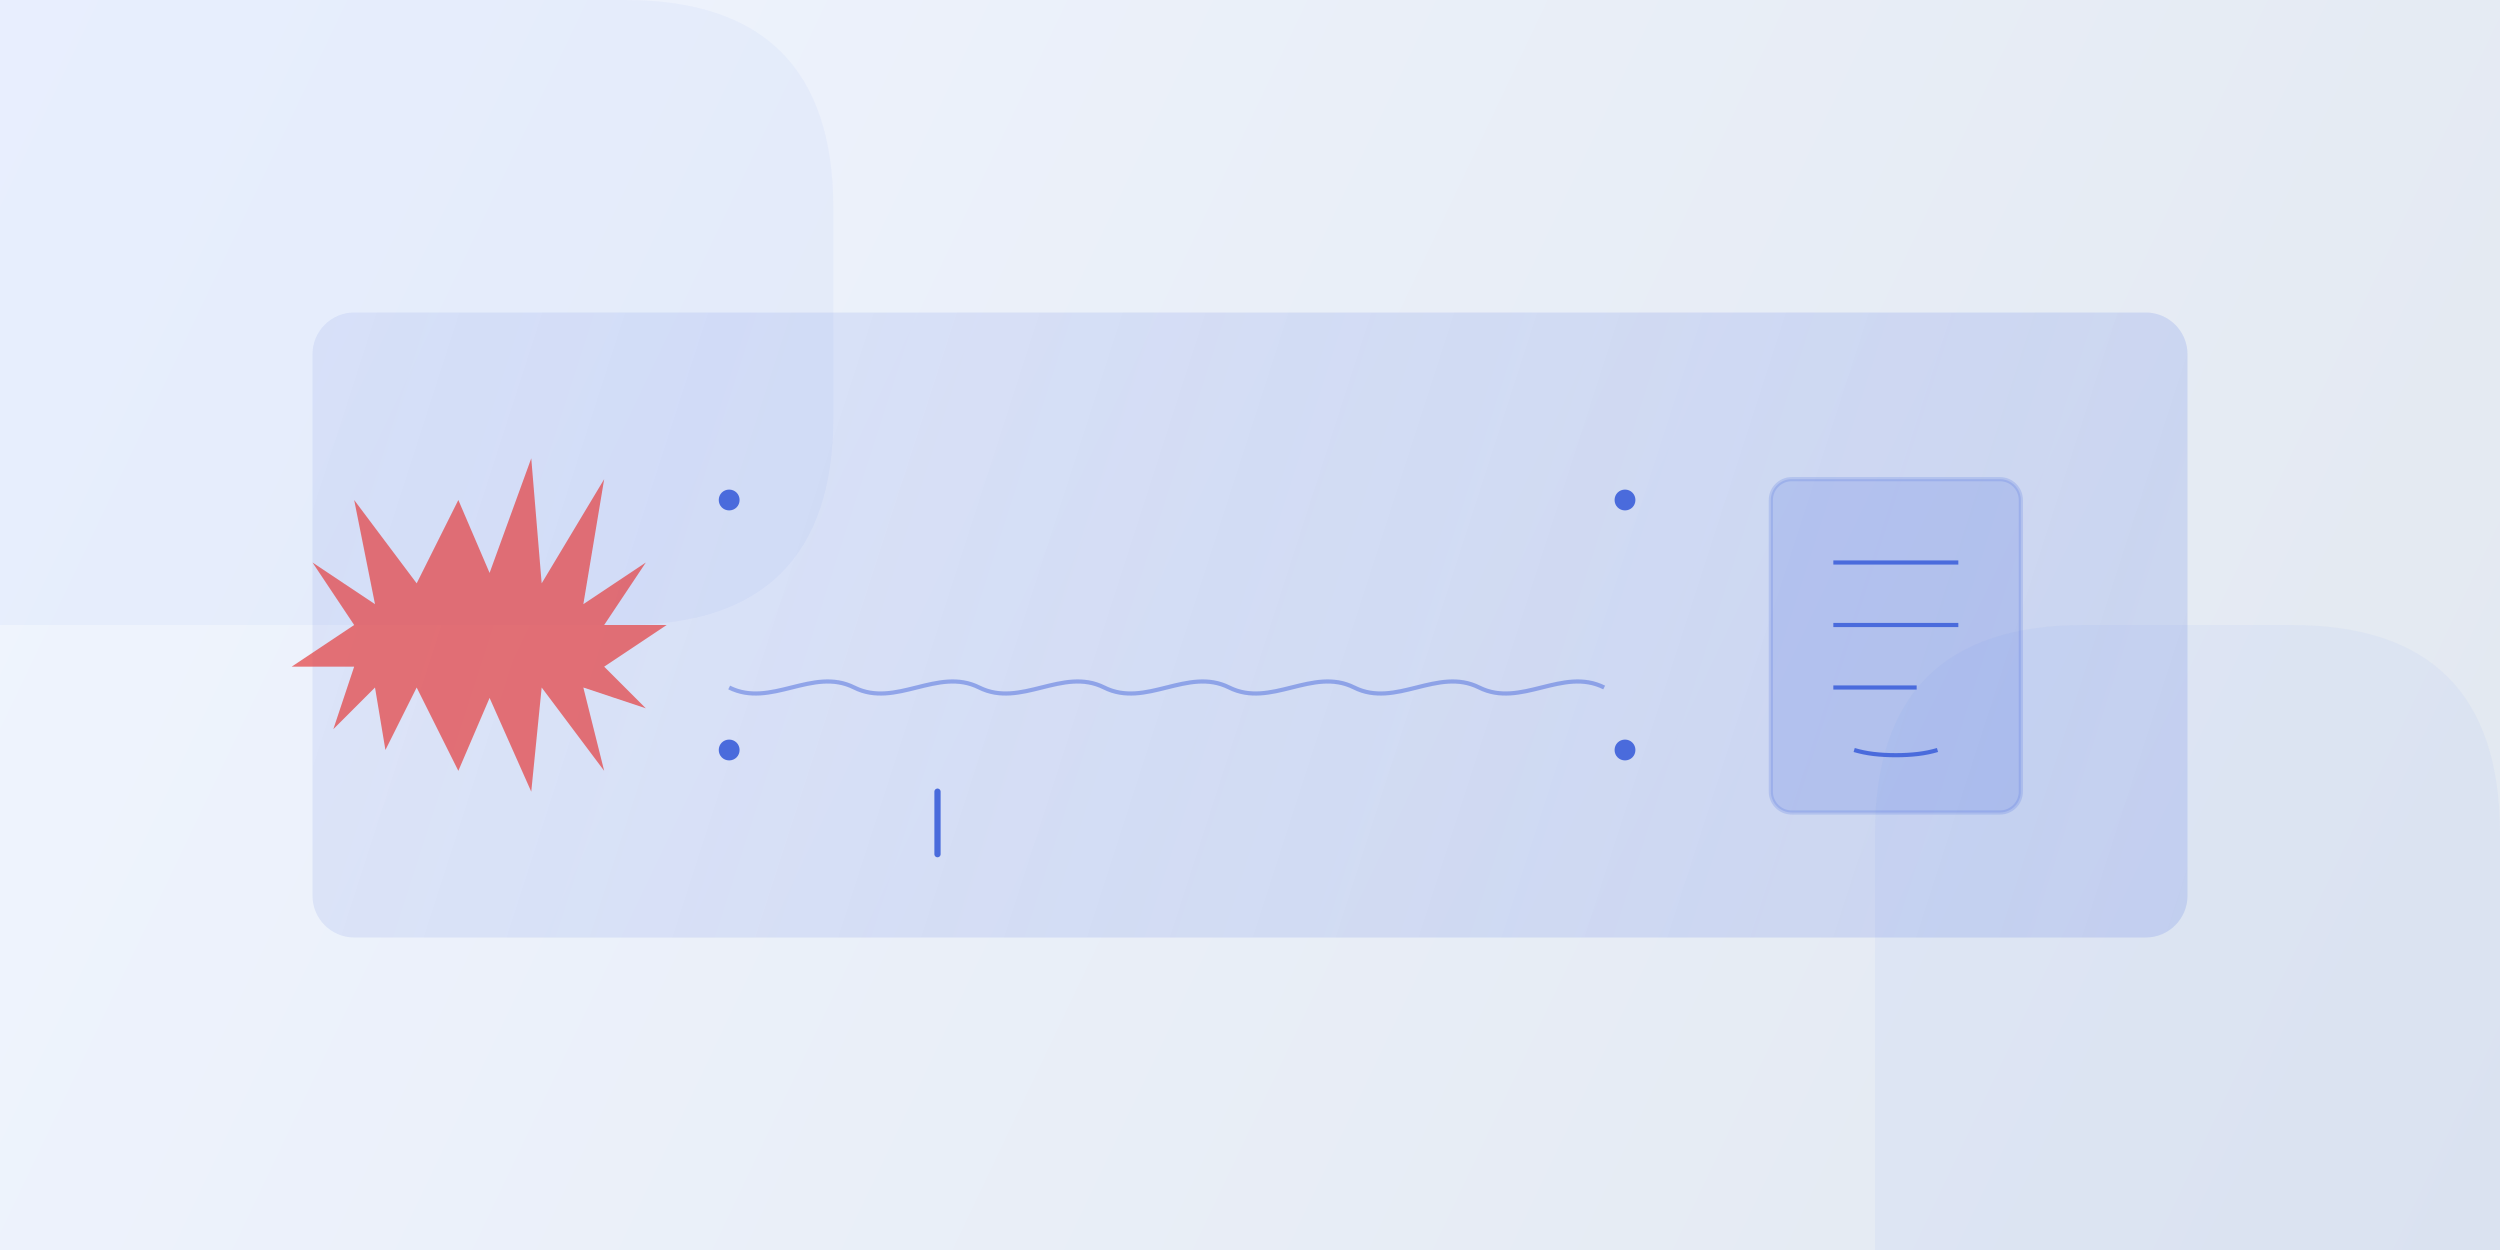
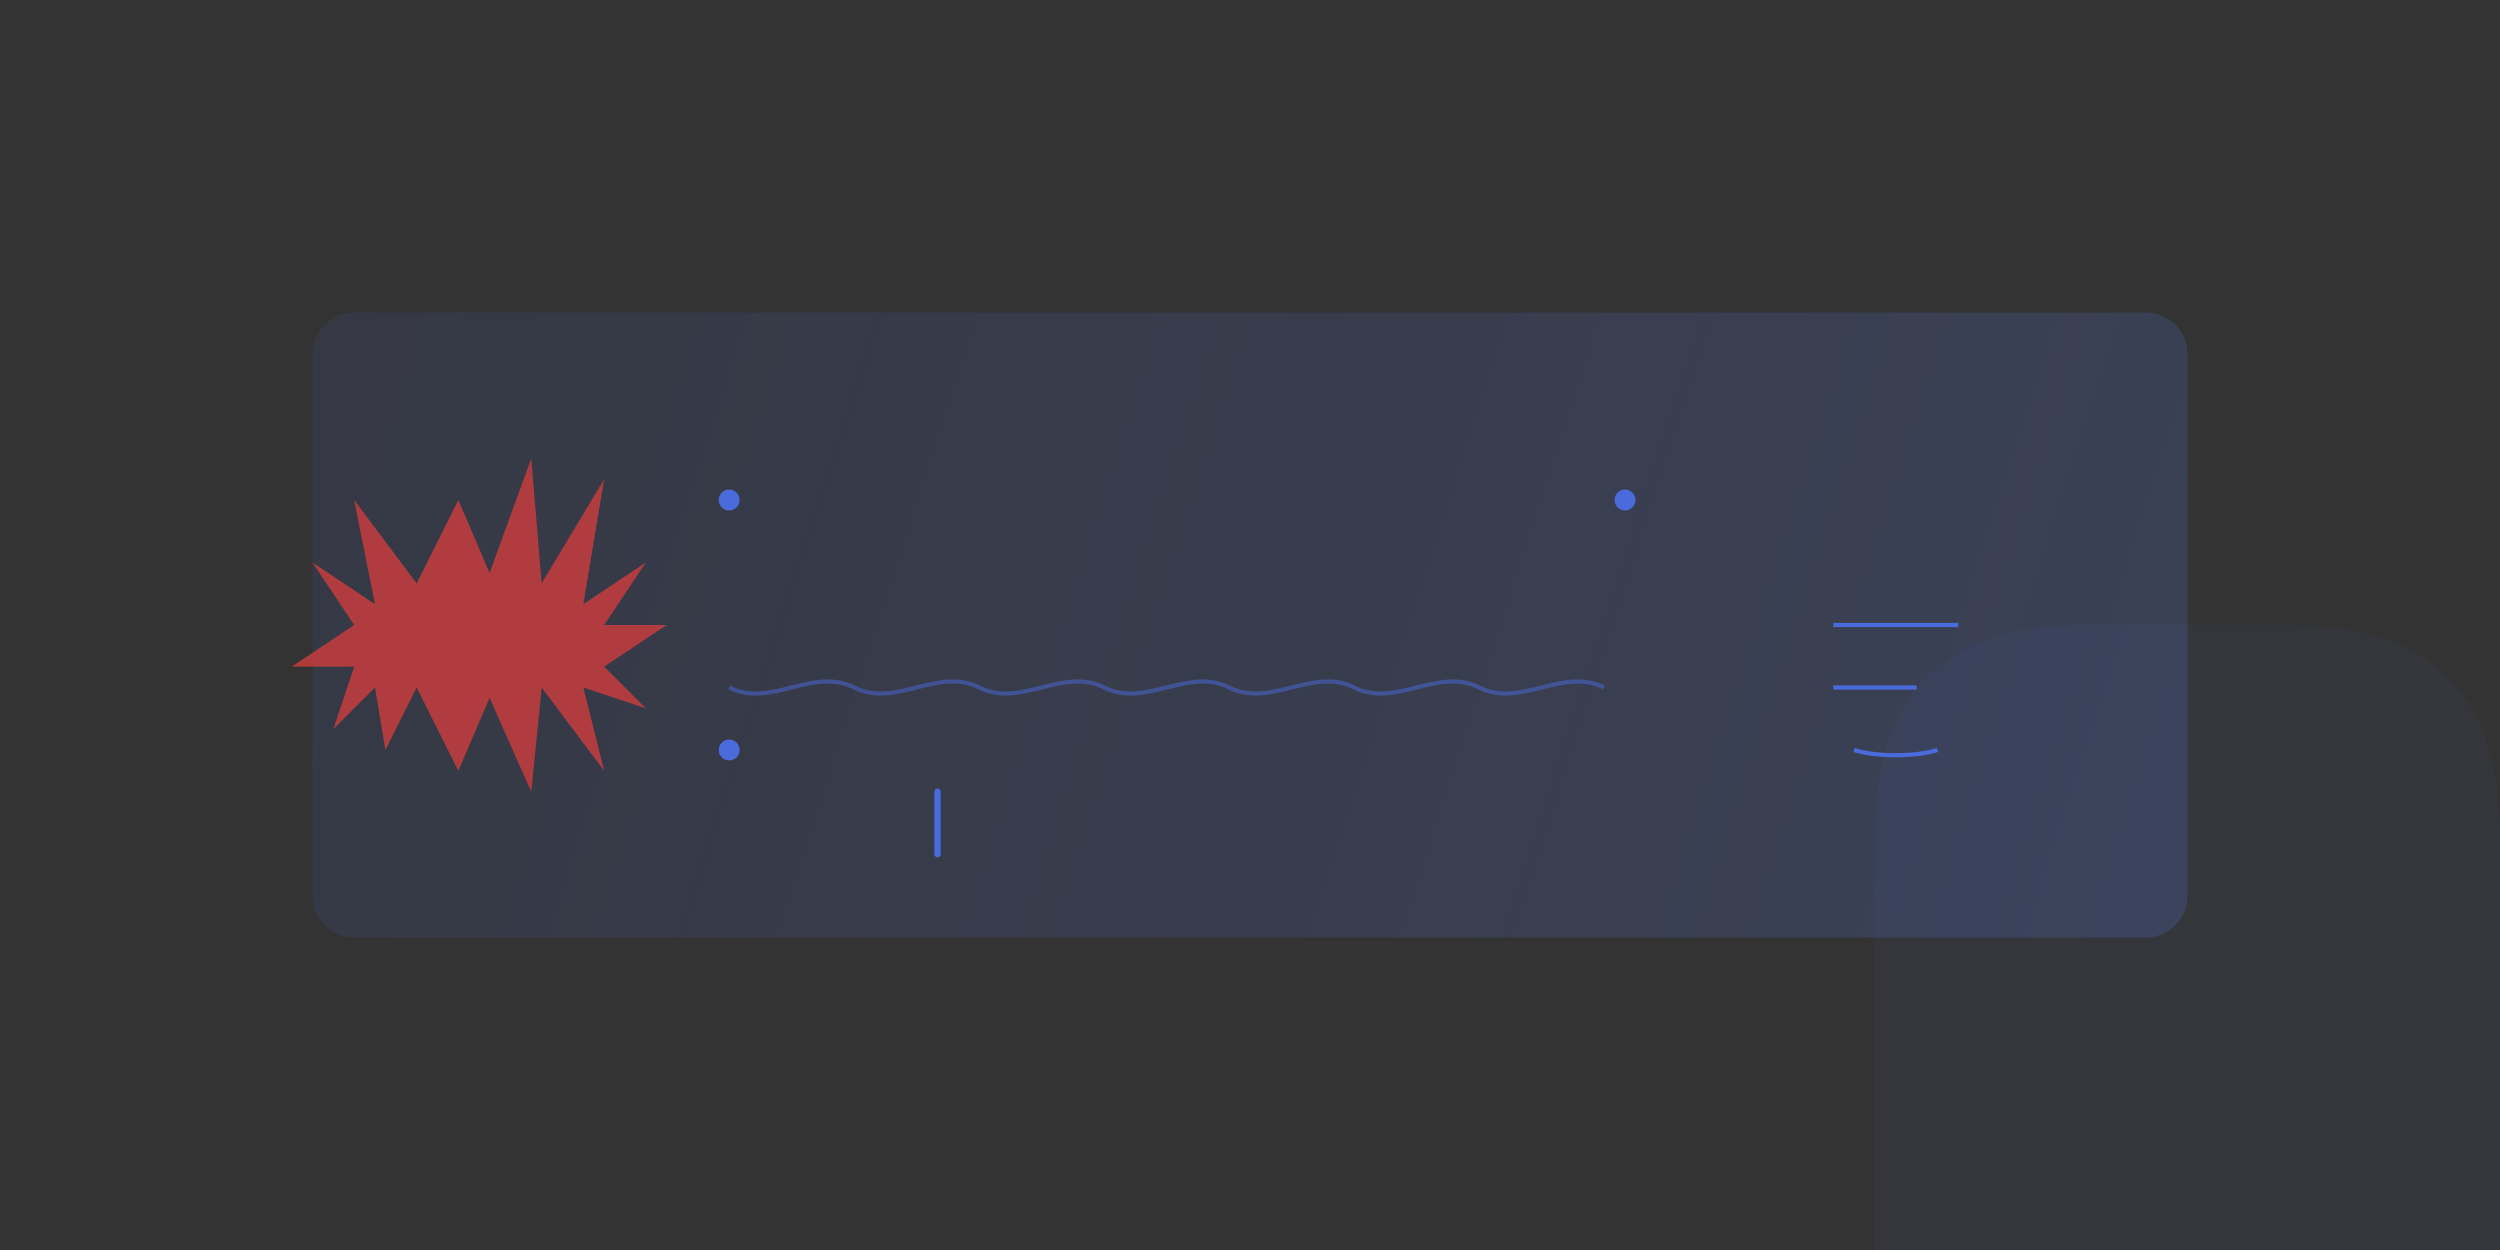
<svg xmlns="http://www.w3.org/2000/svg" version="1.2" viewBox="0 0 1200 600" width="1200" height="600">
  <rect x="0" y="0" width="1200" height="600" fill="#333333" stroke="none" />
  <title>banner</title>
  <defs>
    <linearGradient id="g1" x2="1" gradientUnits="userSpaceOnUse" gradientTransform="matrix(1200,600,-480,960,0,0)">
      <stop offset="0" stop-color="#f0f5ff" />
      <stop offset="1" stop-color="#e2e8f0" />
    </linearGradient>
    <linearGradient id="g2" x2="1" gradientUnits="userSpaceOnUse" gradientTransform="matrix(900,300,-178.646,535.937,150,150)">
      <stop offset="0" stop-color="#4a6bdc" stop-opacity=".1" />
      <stop offset="1" stop-color="#5d7ce5" stop-opacity=".2" />
    </linearGradient>
  </defs>
  <style>
		.s0 { fill: url(#g1) } 
		.s1 { opacity: .05;fill: #4a6bdc } 
		.s2 { fill: url(#g2) } 
		.s3 { opacity: .7;fill: #e53e3e } 
		.s4 { opacity: .2;fill: #4a6bdc;stroke: #4a6bdc;stroke-width: 2 } 
		.s5 { fill: none;stroke: #4a6bdc;stroke-width: 2 } 
		.s6 { fill: none;stroke: #4a6bdc;stroke-linecap: round;stroke-width: 3 } 
		.s7 { fill: #4a6bdc } 
		.s8 { opacity: .5;fill: none;stroke: #4a6bdc;stroke-width: 2 } 
	</style>
-   <path fill-rule="evenodd" class="s0" d="m0 0h1200v600h-1200z" />
-   <path class="s1" d="m0 0h300q100 0 100 100v100q0 100-100 100h-300z" />
  <path class="s1" d="m900 600h300v-200q0-100-100-100h-100q-100 0-100 100z" />
  <path fill-rule="evenodd" class="s2" d="m170 150h860c11 0 20 9 20 20v260c0 11-9 20-20 20h-860c-11 0-20-9-20-20v-260c0-11 9-20 20-20z" />
  <path class="s3" d="m200 280l20-40 15 35 20-55 5 60 30-50-10 60 30-20-20 30h30l-30 20 20 20-30-10 10 40-30-40-5 50-20-45-15 35-20-40-15 30-5-30-20 20 10-30h-30l30-20-20-30 30 20-10-50z" />
-   <path fill-rule="evenodd" class="s4" d="m860 230h100c5.5 0 10 4.5 10 10v140c0 5.5-4.5 10-10 10h-100c-5.5 0-10-4.5-10-10v-140c0-5.5 4.5-10 10-10z" />
-   <path class="s5" d="m880 270h60" />
  <path class="s5" d="m880 300h60" />
  <path class="s5" d="m880 330h40" />
  <path class="s5" d="m890 360c2.7 0.8 5.9 1.5 9.3 1.9 3.4 0.4 7 0.6 10.7 0.6 3.7 0 7.3-0.2 10.7-0.6 3.4-0.4 6.6-1.1 9.3-1.9" />
  <path class="s6" d="m450 380v30" />
  <path fill-rule="evenodd" class="s7" d="m350 245c-2.8 0-5-2.2-5-5 0-2.8 2.2-5 5-5 2.8 0 5 2.2 5 5 0 2.8-2.2 5-5 5z" />
  <path fill-rule="evenodd" class="s7" d="m350 365c-2.8 0-5-2.2-5-5 0-2.8 2.2-5 5-5 2.8 0 5 2.2 5 5 0 2.8-2.2 5-5 5z" />
  <path fill-rule="evenodd" class="s7" d="m780 245c-2.8 0-5-2.2-5-5 0-2.8 2.2-5 5-5 2.8 0 5 2.2 5 5 0 2.8-2.2 5-5 5z" />
-   <path fill-rule="evenodd" class="s7" d="m780 365c-2.8 0-5-2.2-5-5 0-2.8 2.2-5 5-5 2.8 0 5 2.2 5 5 0 2.8-2.2 5-5 5z" />
  <path class="s8" d="m350 330c20 10 40-10 60 0 20 10 40-10 60 0 20 10 40-10 60 0 20 10 40-10 60 0 20 10 40-10 60 0 20 10 40-10 60 0 20 10 40-10 60 0" />
</svg>